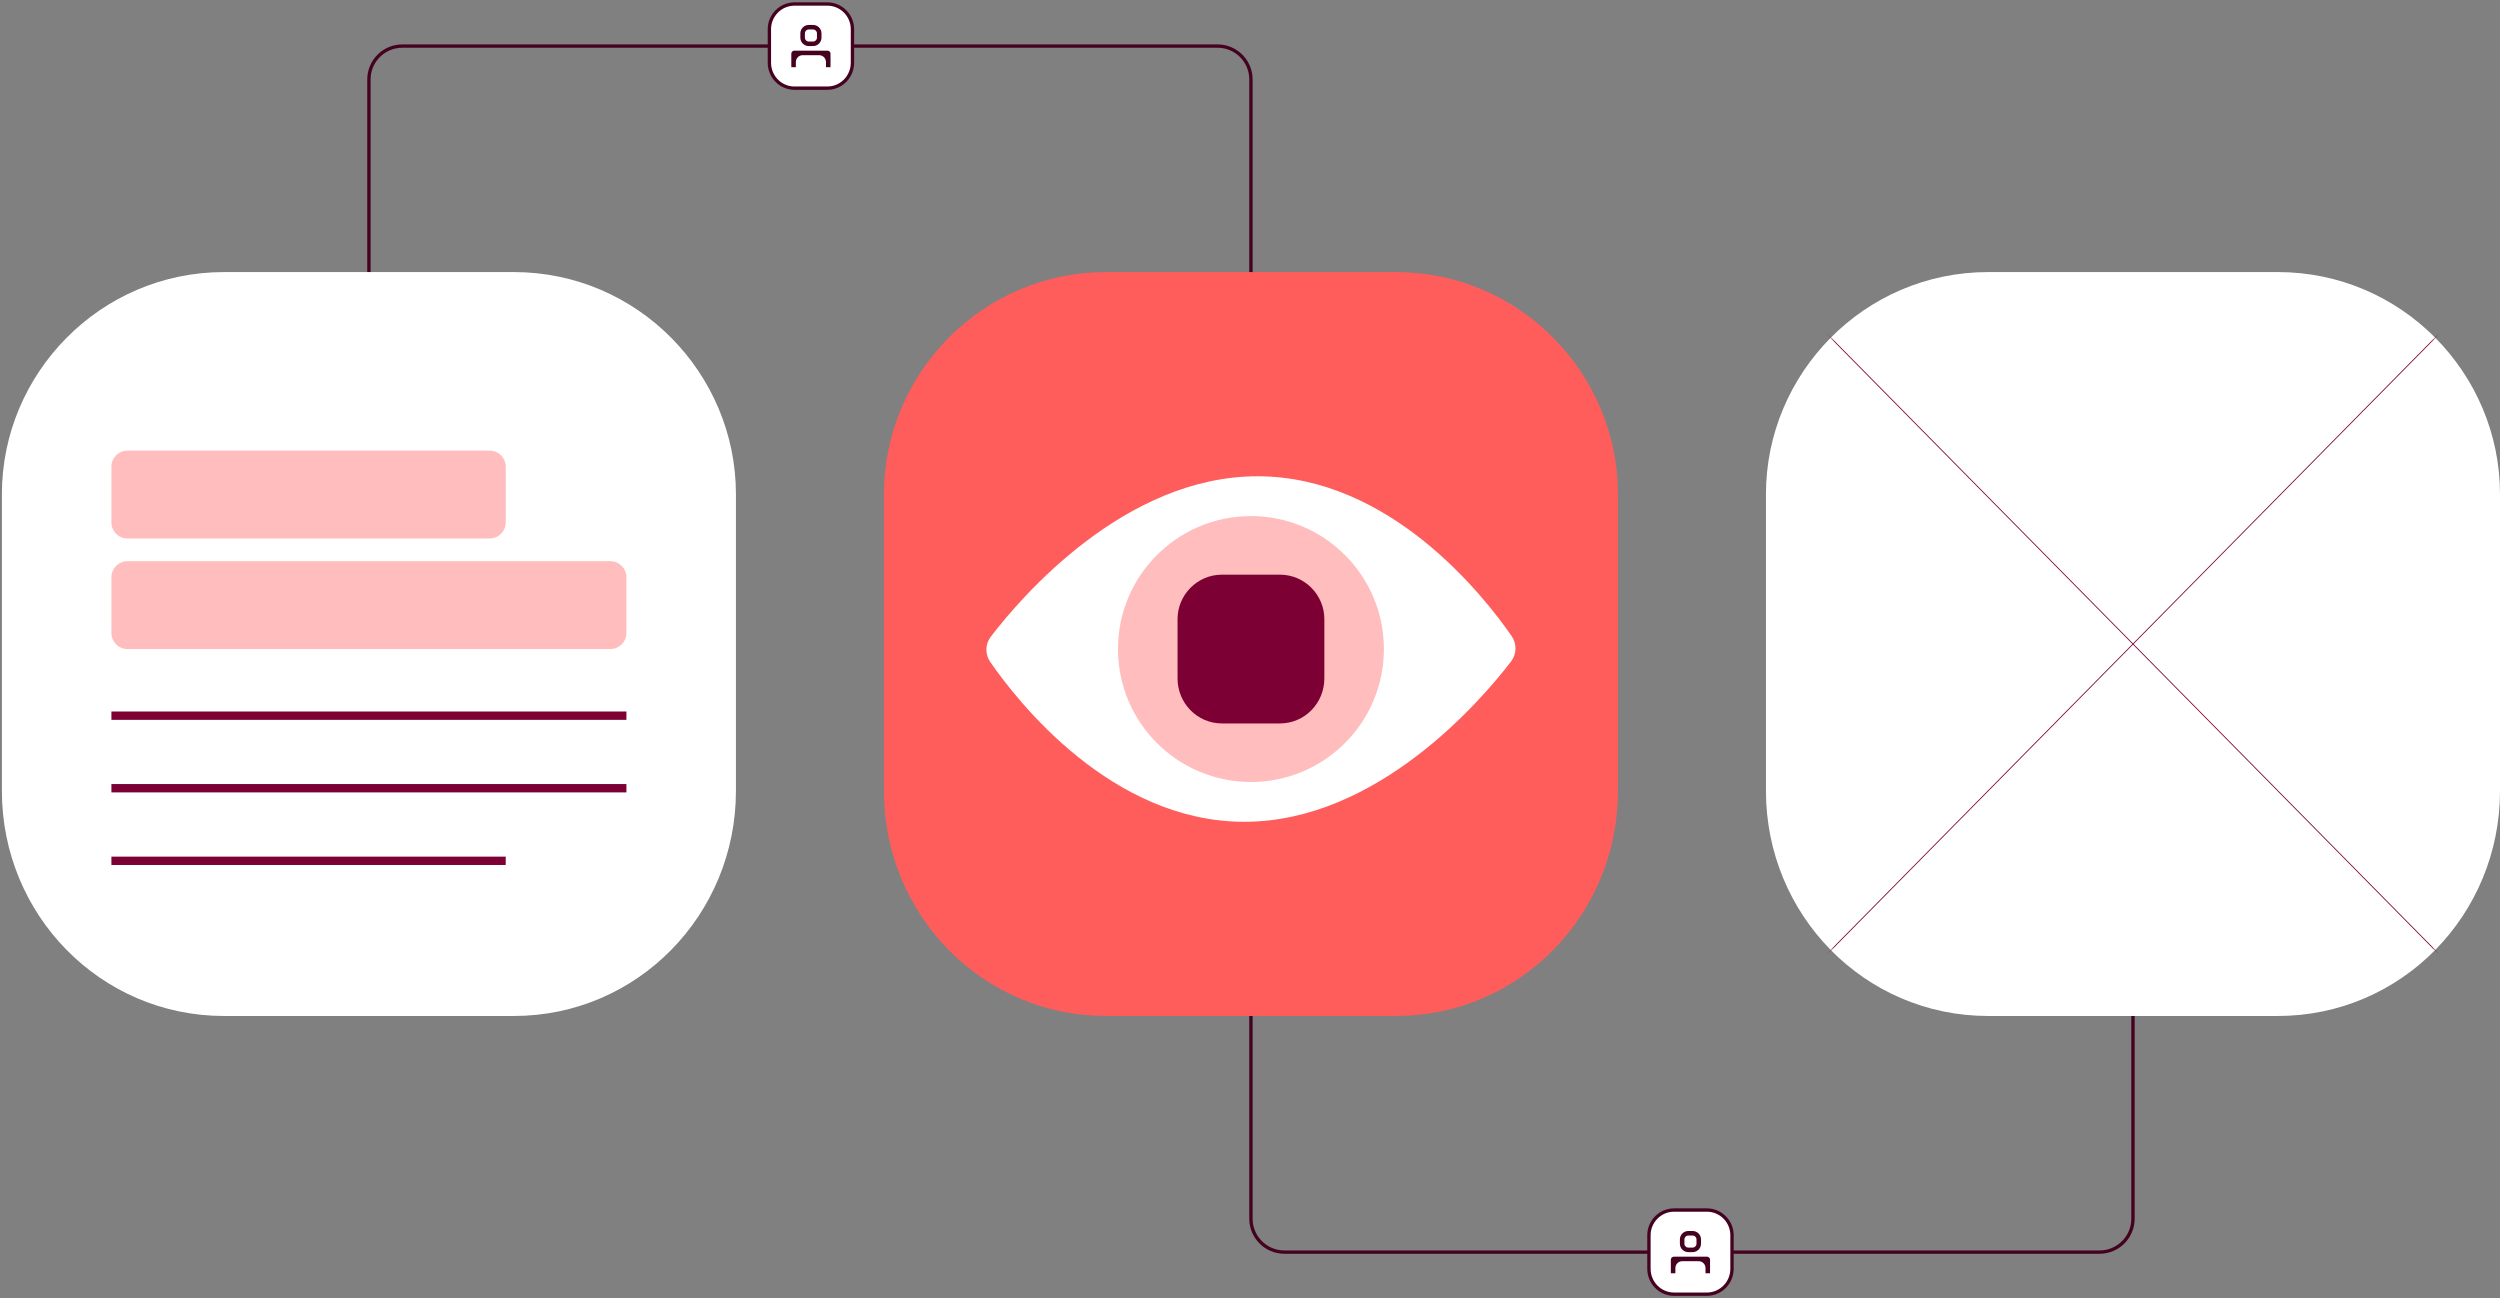
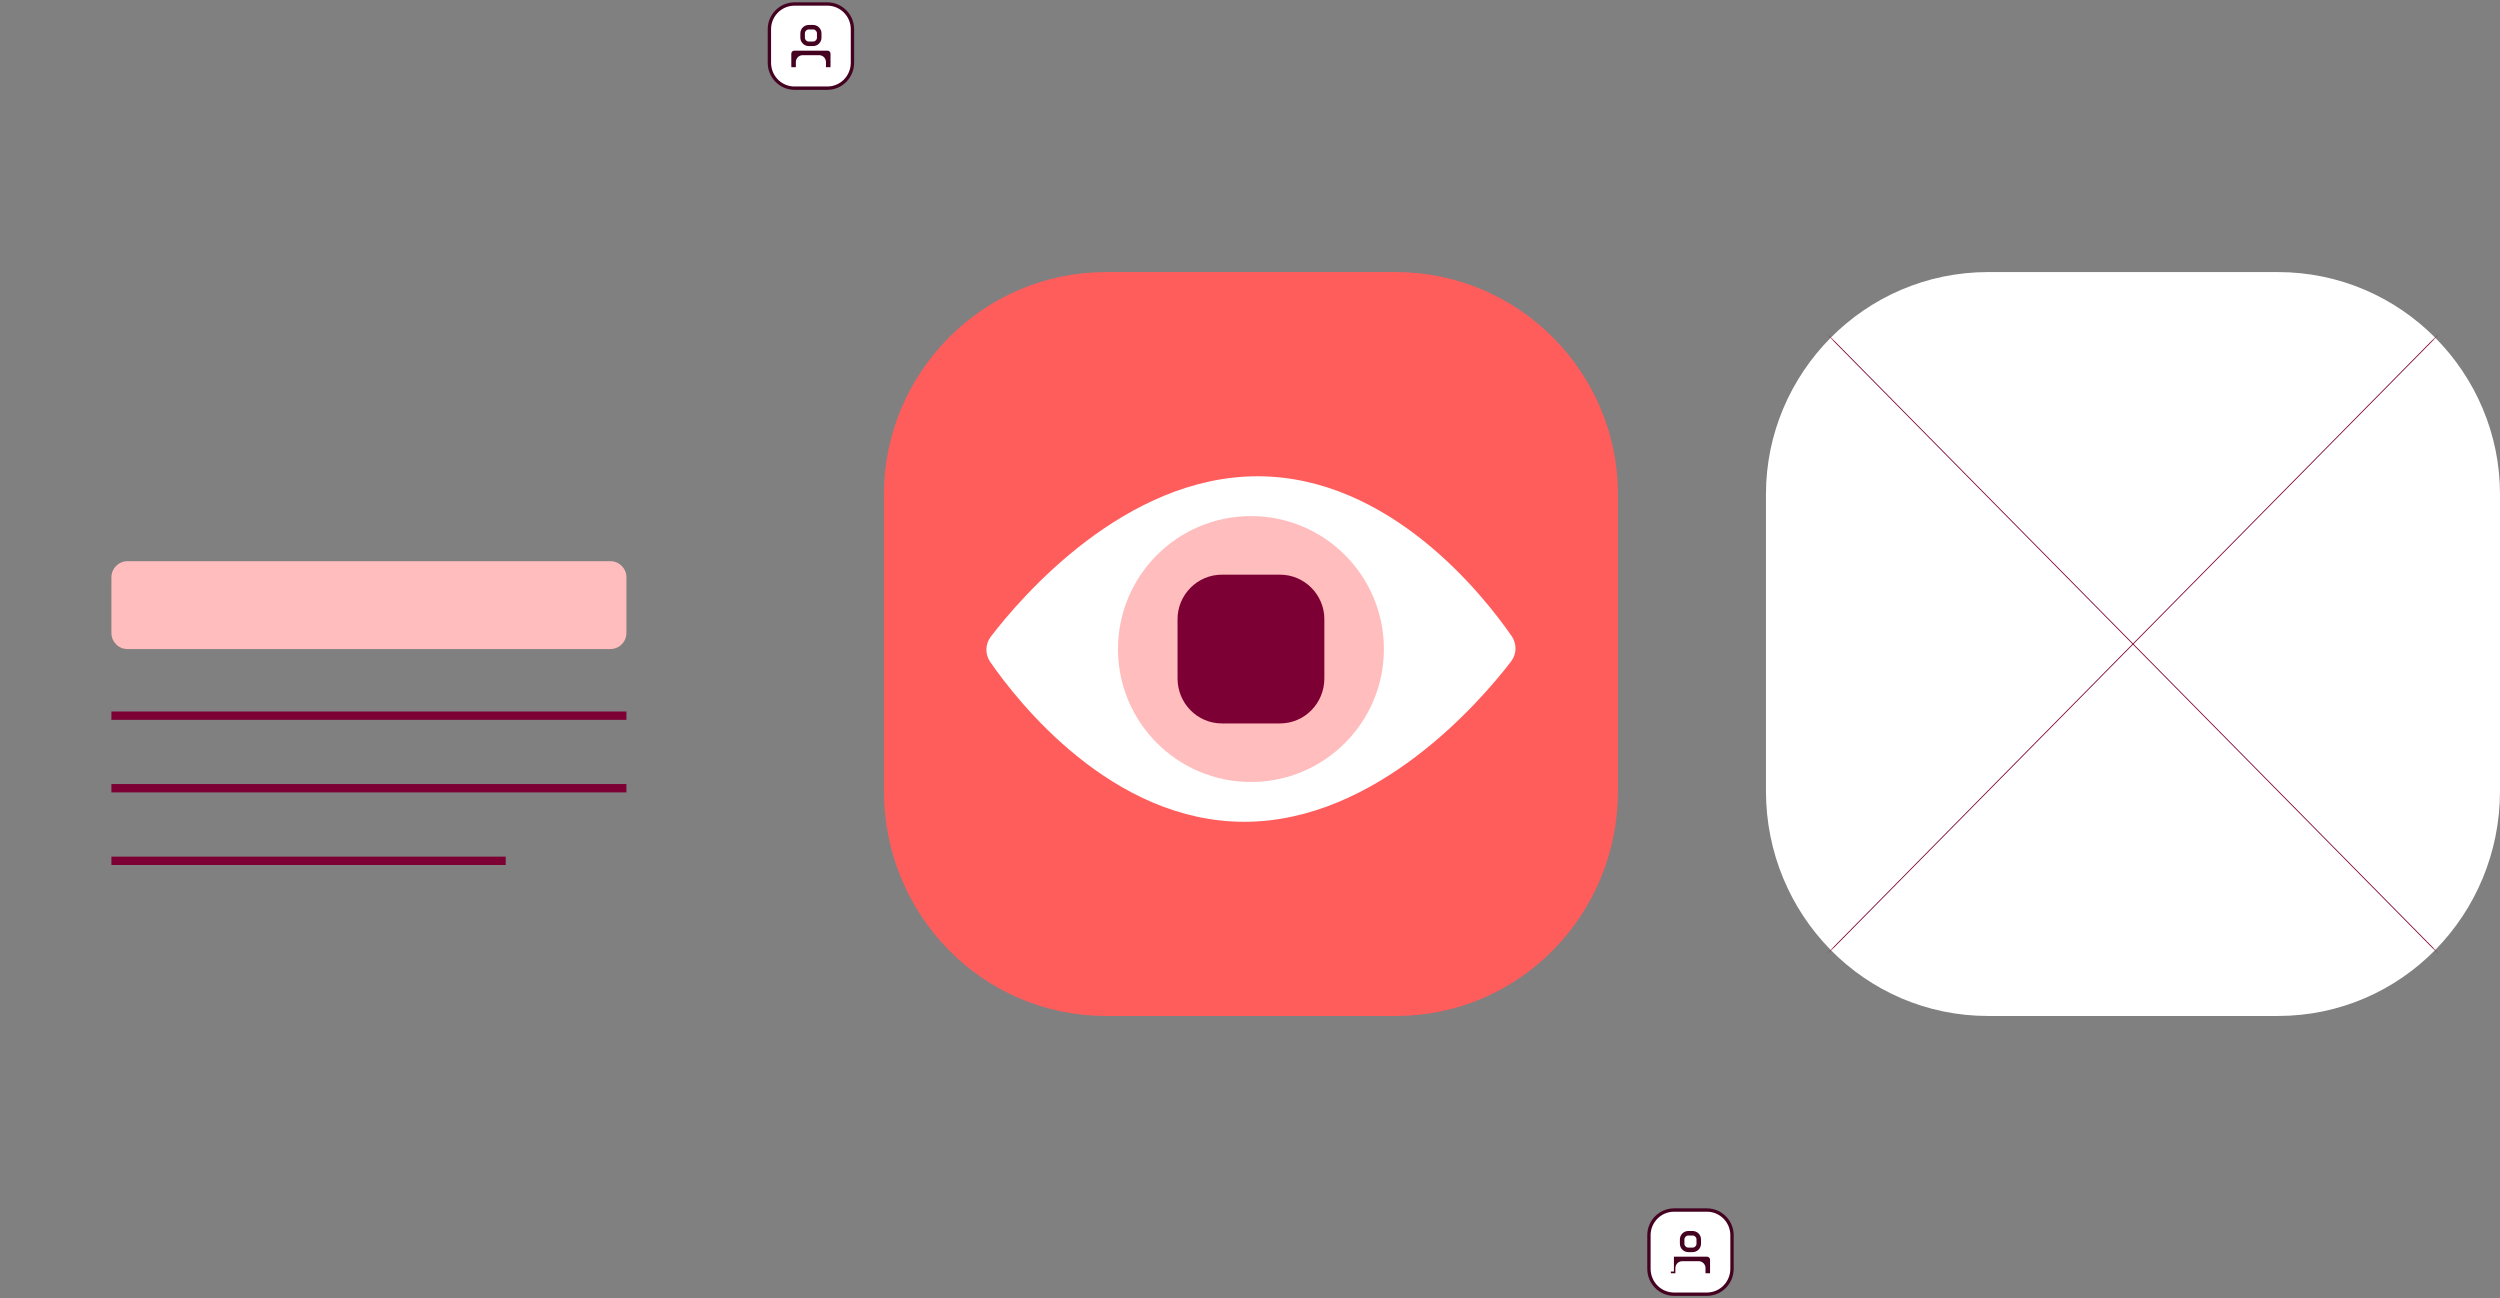
<svg xmlns="http://www.w3.org/2000/svg" width="389" height="202" viewBox="0 0 389 202" fill="none">
  <rect x="0" y="0" width="389" height="202" fill="#808080" stroke="none" />
-   <path d="M57.404 43.893V12.368C57.404 9.496 59.73 7.17 62.602 7.17H189.45C192.321 7.17 194.647 9.496 194.647 12.368V189.63C194.647 192.502 196.974 194.828 199.845 194.828H326.693C329.565 194.828 331.891 192.502 331.891 189.63V103.589" stroke="#440220" stroke-width="0.52" stroke-miterlimit="10" />
-   <path d="M34.866 158.086H79.94C99.193 158.086 114.511 142.332 114.511 123.078V76.905C114.511 58.089 99.196 42.334 79.94 42.334H34.866C15.611 42.334 0.295 58.089 0.295 76.905V123.078C0.295 142.334 15.611 158.086 34.866 158.086Z" fill="white" />
  <path d="M172.112 158.086H217.186C236.439 158.086 251.757 142.332 251.757 123.078V76.905C251.757 58.089 236.442 42.334 217.186 42.334H172.112C152.857 42.334 137.541 58.089 137.541 76.905V123.078C137.541 142.334 152.857 158.086 172.112 158.086Z" fill="#FF5C5C" />
  <path d="M309.355 158.086H354.428C373.681 158.086 389 142.332 389 123.078V76.905C389 58.089 373.684 42.334 354.428 42.334H309.355C290.099 42.334 274.783 58.089 274.783 76.905V123.078C274.783 142.334 290.099 158.086 309.355 158.086Z" fill="white" />
  <path d="M123.628 13.719H128.73C130.908 13.719 132.641 11.936 132.641 9.758V4.534C132.641 2.406 130.908 0.623 128.73 0.623H123.628C121.45 0.623 119.717 2.406 119.717 4.534V9.758C119.717 11.936 121.45 13.719 123.628 13.719Z" fill="white" stroke="#440220" stroke-width="0.52" stroke-miterlimit="10" />
  <path d="M125.842 7.169H126.516C127.235 7.169 127.823 6.581 127.823 5.861V5.188C127.823 4.468 127.235 3.881 126.516 3.881H125.842C125.123 3.881 124.535 4.468 124.535 5.188V5.861C124.535 6.581 125.123 7.169 125.842 7.169ZM125.239 5.188C125.239 4.855 125.51 4.585 125.842 4.585H126.516C126.848 4.585 127.119 4.855 127.119 5.188V5.861C127.119 6.194 126.848 6.464 126.516 6.464H125.842C125.51 6.464 125.239 6.194 125.239 5.861V5.188Z" fill="#440220" />
  <path d="M129.232 8.357C129.232 8.095 129.019 7.879 128.754 7.879H123.605C123.343 7.879 123.127 8.092 123.127 8.357V10.192H123.13V10.457H123.834V9.662C123.834 9.069 124.309 8.586 124.892 8.586H127.465C128.047 8.586 128.522 9.069 128.522 9.662V10.457H129.227V10.187H129.229V8.357H129.232Z" fill="#440220" />
  <path d="M260.488 201.377H265.589C267.767 201.377 269.501 199.595 269.501 197.417V192.193C269.501 190.064 267.767 188.281 265.589 188.281H260.488C258.31 188.281 256.576 190.064 256.576 192.193V197.417C256.576 199.595 258.31 201.377 260.488 201.377Z" fill="white" stroke="#440220" stroke-width="0.52" stroke-miterlimit="10" />
  <path d="M262.698 194.831H263.371C264.091 194.831 264.678 194.243 264.678 193.523V192.85C264.678 192.13 264.091 191.543 263.371 191.543H262.698C261.978 191.543 261.391 192.13 261.391 192.85V193.523C261.391 194.243 261.978 194.831 262.698 194.831ZM262.095 192.85C262.095 192.518 262.365 192.247 262.698 192.247H263.371C263.704 192.247 263.974 192.518 263.974 192.85V193.523C263.974 193.856 263.704 194.126 263.371 194.126H262.698C262.365 194.126 262.095 193.856 262.095 193.523V192.85Z" fill="#440220" />
-   <path d="M266.087 196.015C266.087 195.753 265.874 195.537 265.609 195.537H260.461C260.198 195.537 259.982 195.75 259.982 196.015V197.85H259.985V198.115H260.689V197.32C260.689 196.727 261.165 196.244 261.747 196.244H264.32C264.902 196.244 265.378 196.727 265.378 197.32V198.115H266.082V197.845H266.085V196.015H266.087Z" fill="#440220" />
+   <path d="M266.087 196.015C266.087 195.753 265.874 195.537 265.609 195.537H260.461V197.85H259.985V198.115H260.689V197.32C260.689 196.727 261.165 196.244 261.747 196.244H264.32C264.902 196.244 265.378 196.727 265.378 197.32V198.115H266.082V197.845H266.085V196.015H266.087Z" fill="#440220" />
  <mask id="mask0_6066_44775" style="mask-type:luminance" maskUnits="userSpaceOnUse" x="274" y="42" width="115" height="117">
    <path d="M309.355 158.086H354.428C373.681 158.086 389 142.332 389 123.078V76.905C389 58.089 373.684 42.334 354.428 42.334H309.355C290.099 42.334 274.783 58.089 274.783 76.905V123.078C274.783 142.334 290.099 158.086 309.355 158.086Z" fill="white" />
  </mask>
  <g mask="url(#mask0_6066_44775)">
    <path d="M274.785 158.086L388.999 42.334" stroke="#7C0033" stroke-width="0.13" stroke-miterlimit="10" />
    <path d="M388.999 158.086L274.785 42.334" stroke="#7C0033" stroke-width="0.13" stroke-miterlimit="10" />
  </g>
-   <path d="M76.192 70.117H19.834C18.454 70.117 17.336 71.235 17.336 72.615V81.287C17.336 82.667 18.454 83.785 19.834 83.785H76.192C77.571 83.785 78.689 82.667 78.689 81.287V72.615C78.689 71.235 77.571 70.117 76.192 70.117Z" fill="#FFBDBD" />
  <path d="M94.972 87.322H19.834C18.454 87.322 17.336 88.441 17.336 89.82V98.493C17.336 99.872 18.454 100.99 19.834 100.99H94.972C96.351 100.99 97.47 99.872 97.47 98.493V89.82C97.47 88.441 96.351 87.322 94.972 87.322Z" fill="#FFBDBD" />
  <path d="M17.336 111.359H97.47" stroke="#7C0033" stroke-width="1.299" stroke-miterlimit="10" />
  <path d="M17.336 122.648H97.47" stroke="#7C0033" stroke-width="1.299" stroke-miterlimit="10" />
  <path d="M17.336 133.941H78.689" stroke="#7C0033" stroke-width="1.299" stroke-miterlimit="10" />
  <path d="M195.681 74.109C174.973 74.109 158.896 92.892 154.176 99.057C153.292 100.211 153.251 101.799 154.077 102.994C158.384 109.229 172.985 127.871 193.615 127.871C214.246 127.871 230.401 109.089 235.121 102.924C236.004 101.77 236.046 100.182 235.219 98.987C230.913 92.752 216.312 74.109 195.681 74.109Z" fill="white" />
  <path d="M194.647 121.678C206.072 121.678 215.334 112.416 215.334 100.99C215.334 89.565 206.072 80.303 194.647 80.303C183.221 80.303 173.959 89.565 173.959 100.99C173.959 112.416 183.221 121.678 194.647 121.678Z" fill="#FFBDBD" />
  <path d="M190.14 112.567H199.156C203.007 112.567 206.069 109.417 206.069 105.565V96.331C206.069 92.568 203.005 89.418 199.156 89.418H190.14C186.288 89.418 183.227 92.568 183.227 96.331V105.565C183.227 109.417 186.291 112.567 190.14 112.567Z" fill="#7C0033" />
</svg>